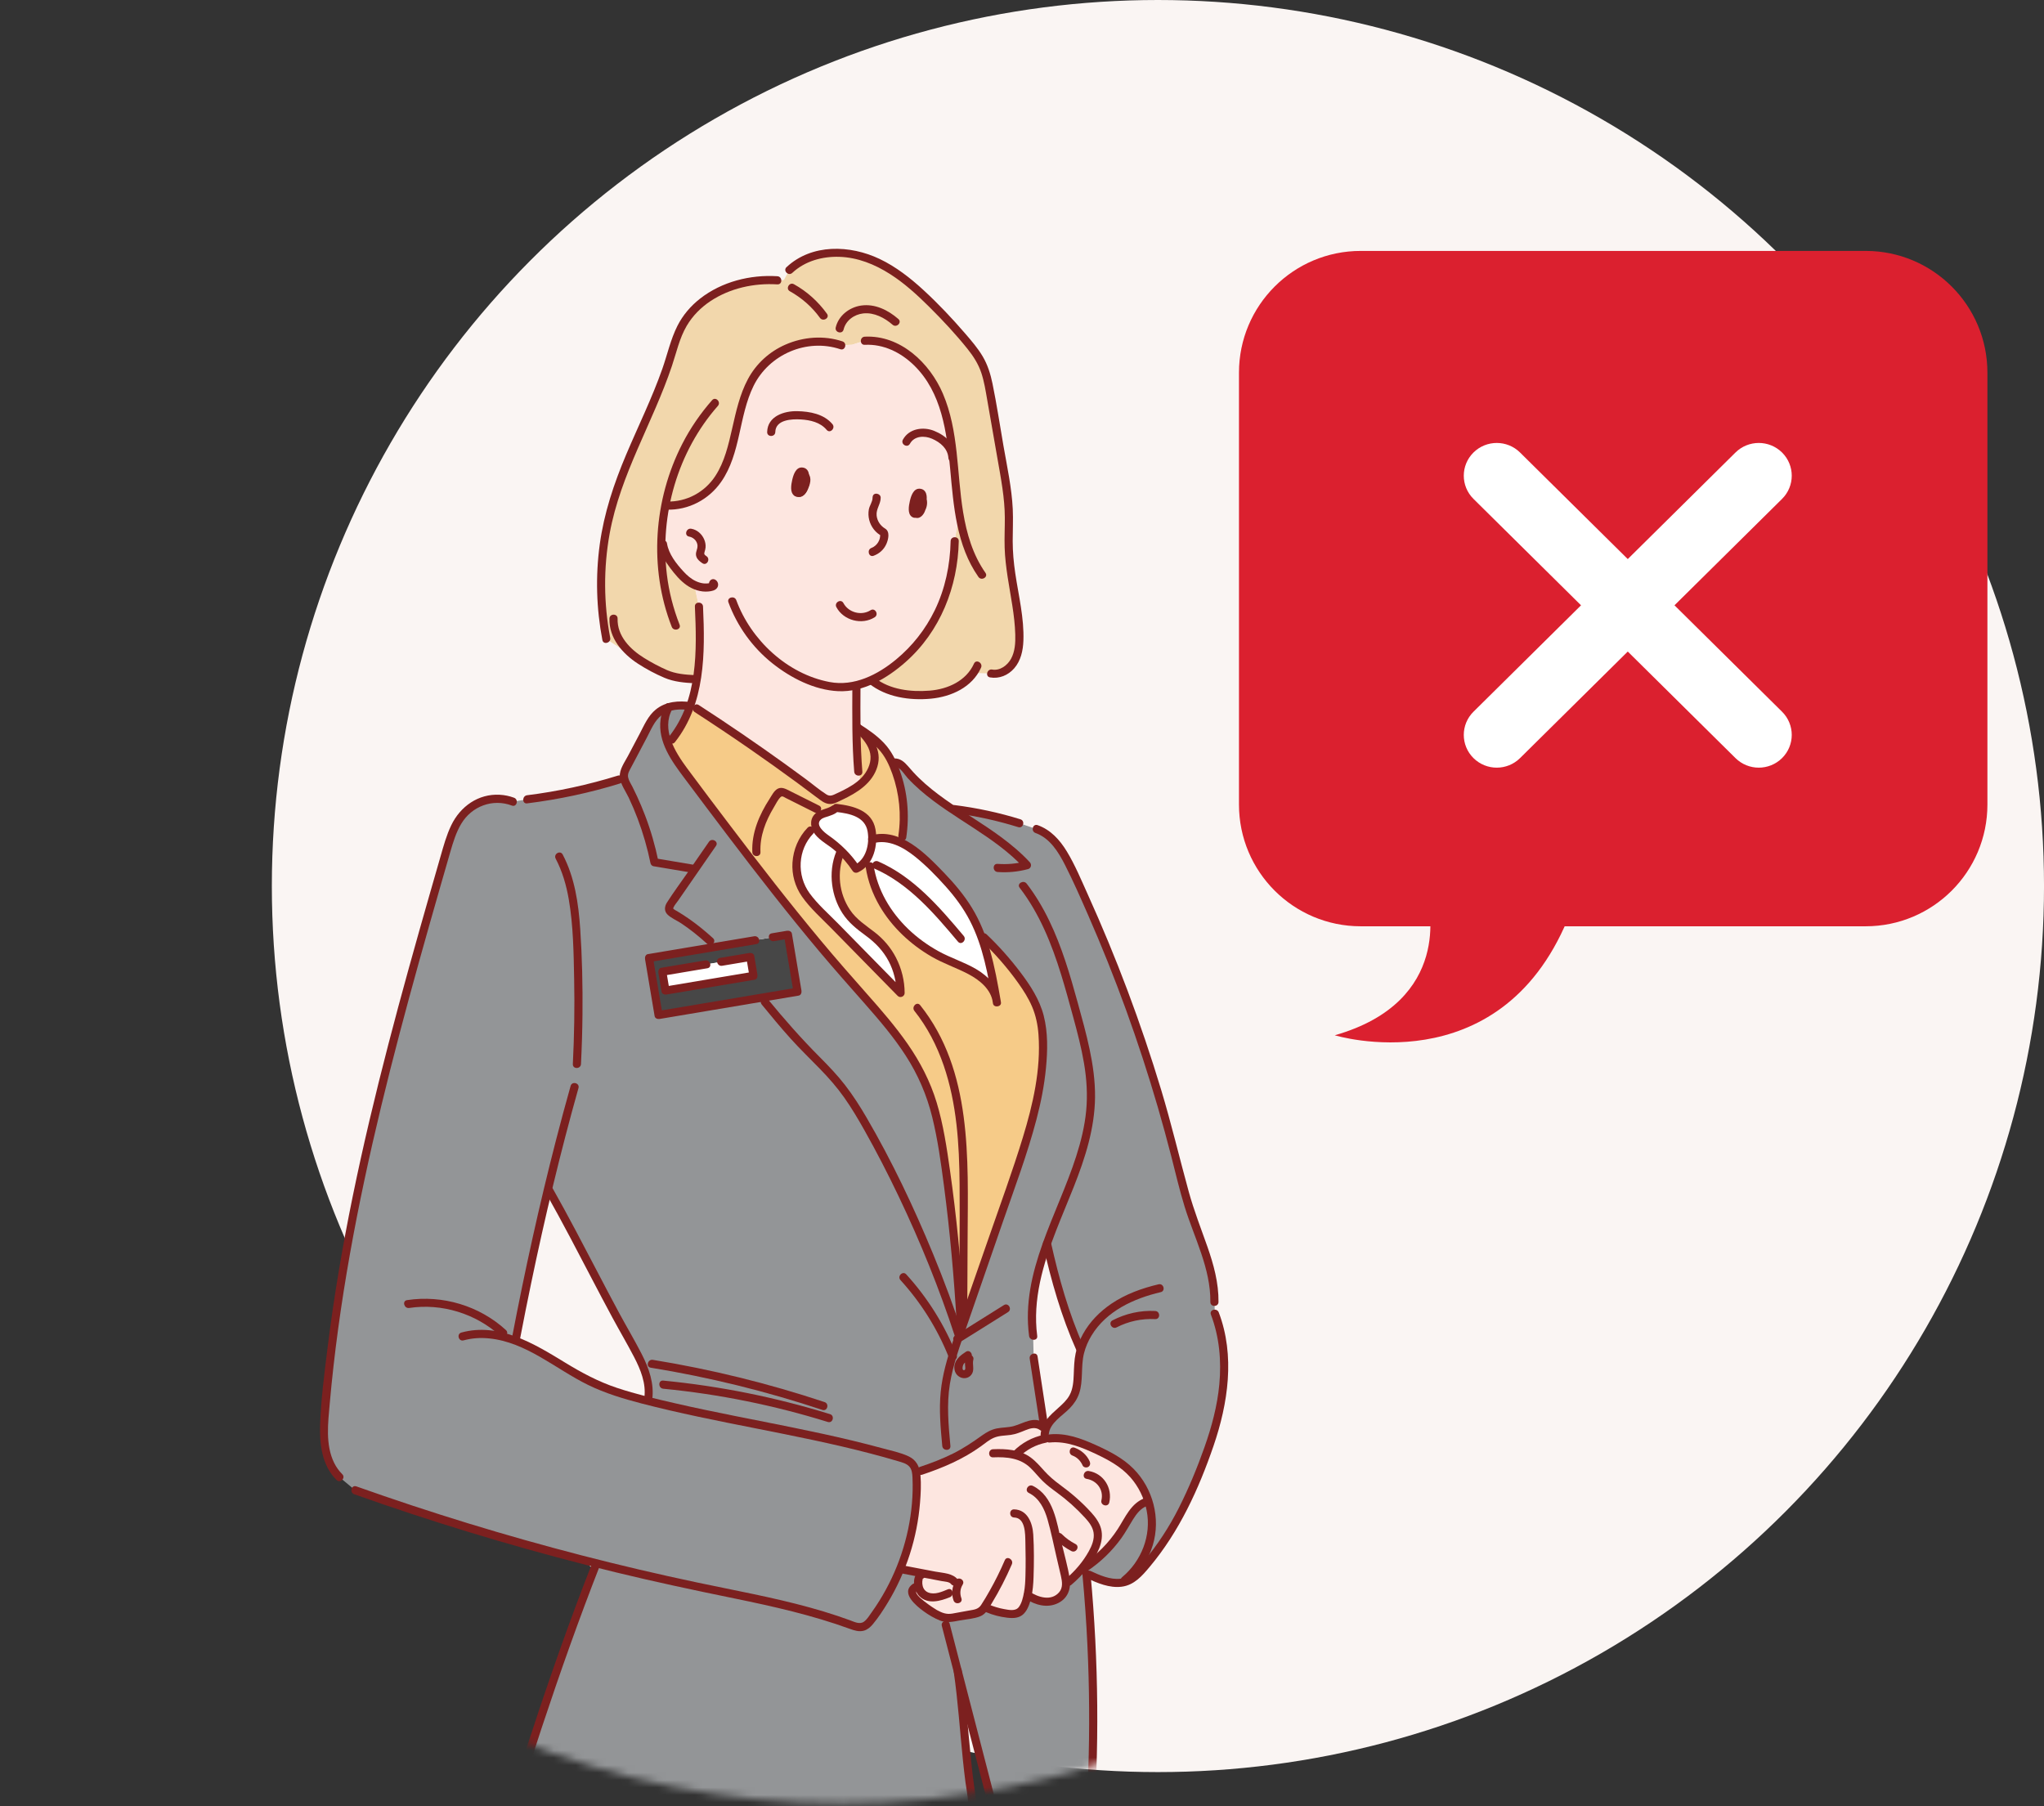
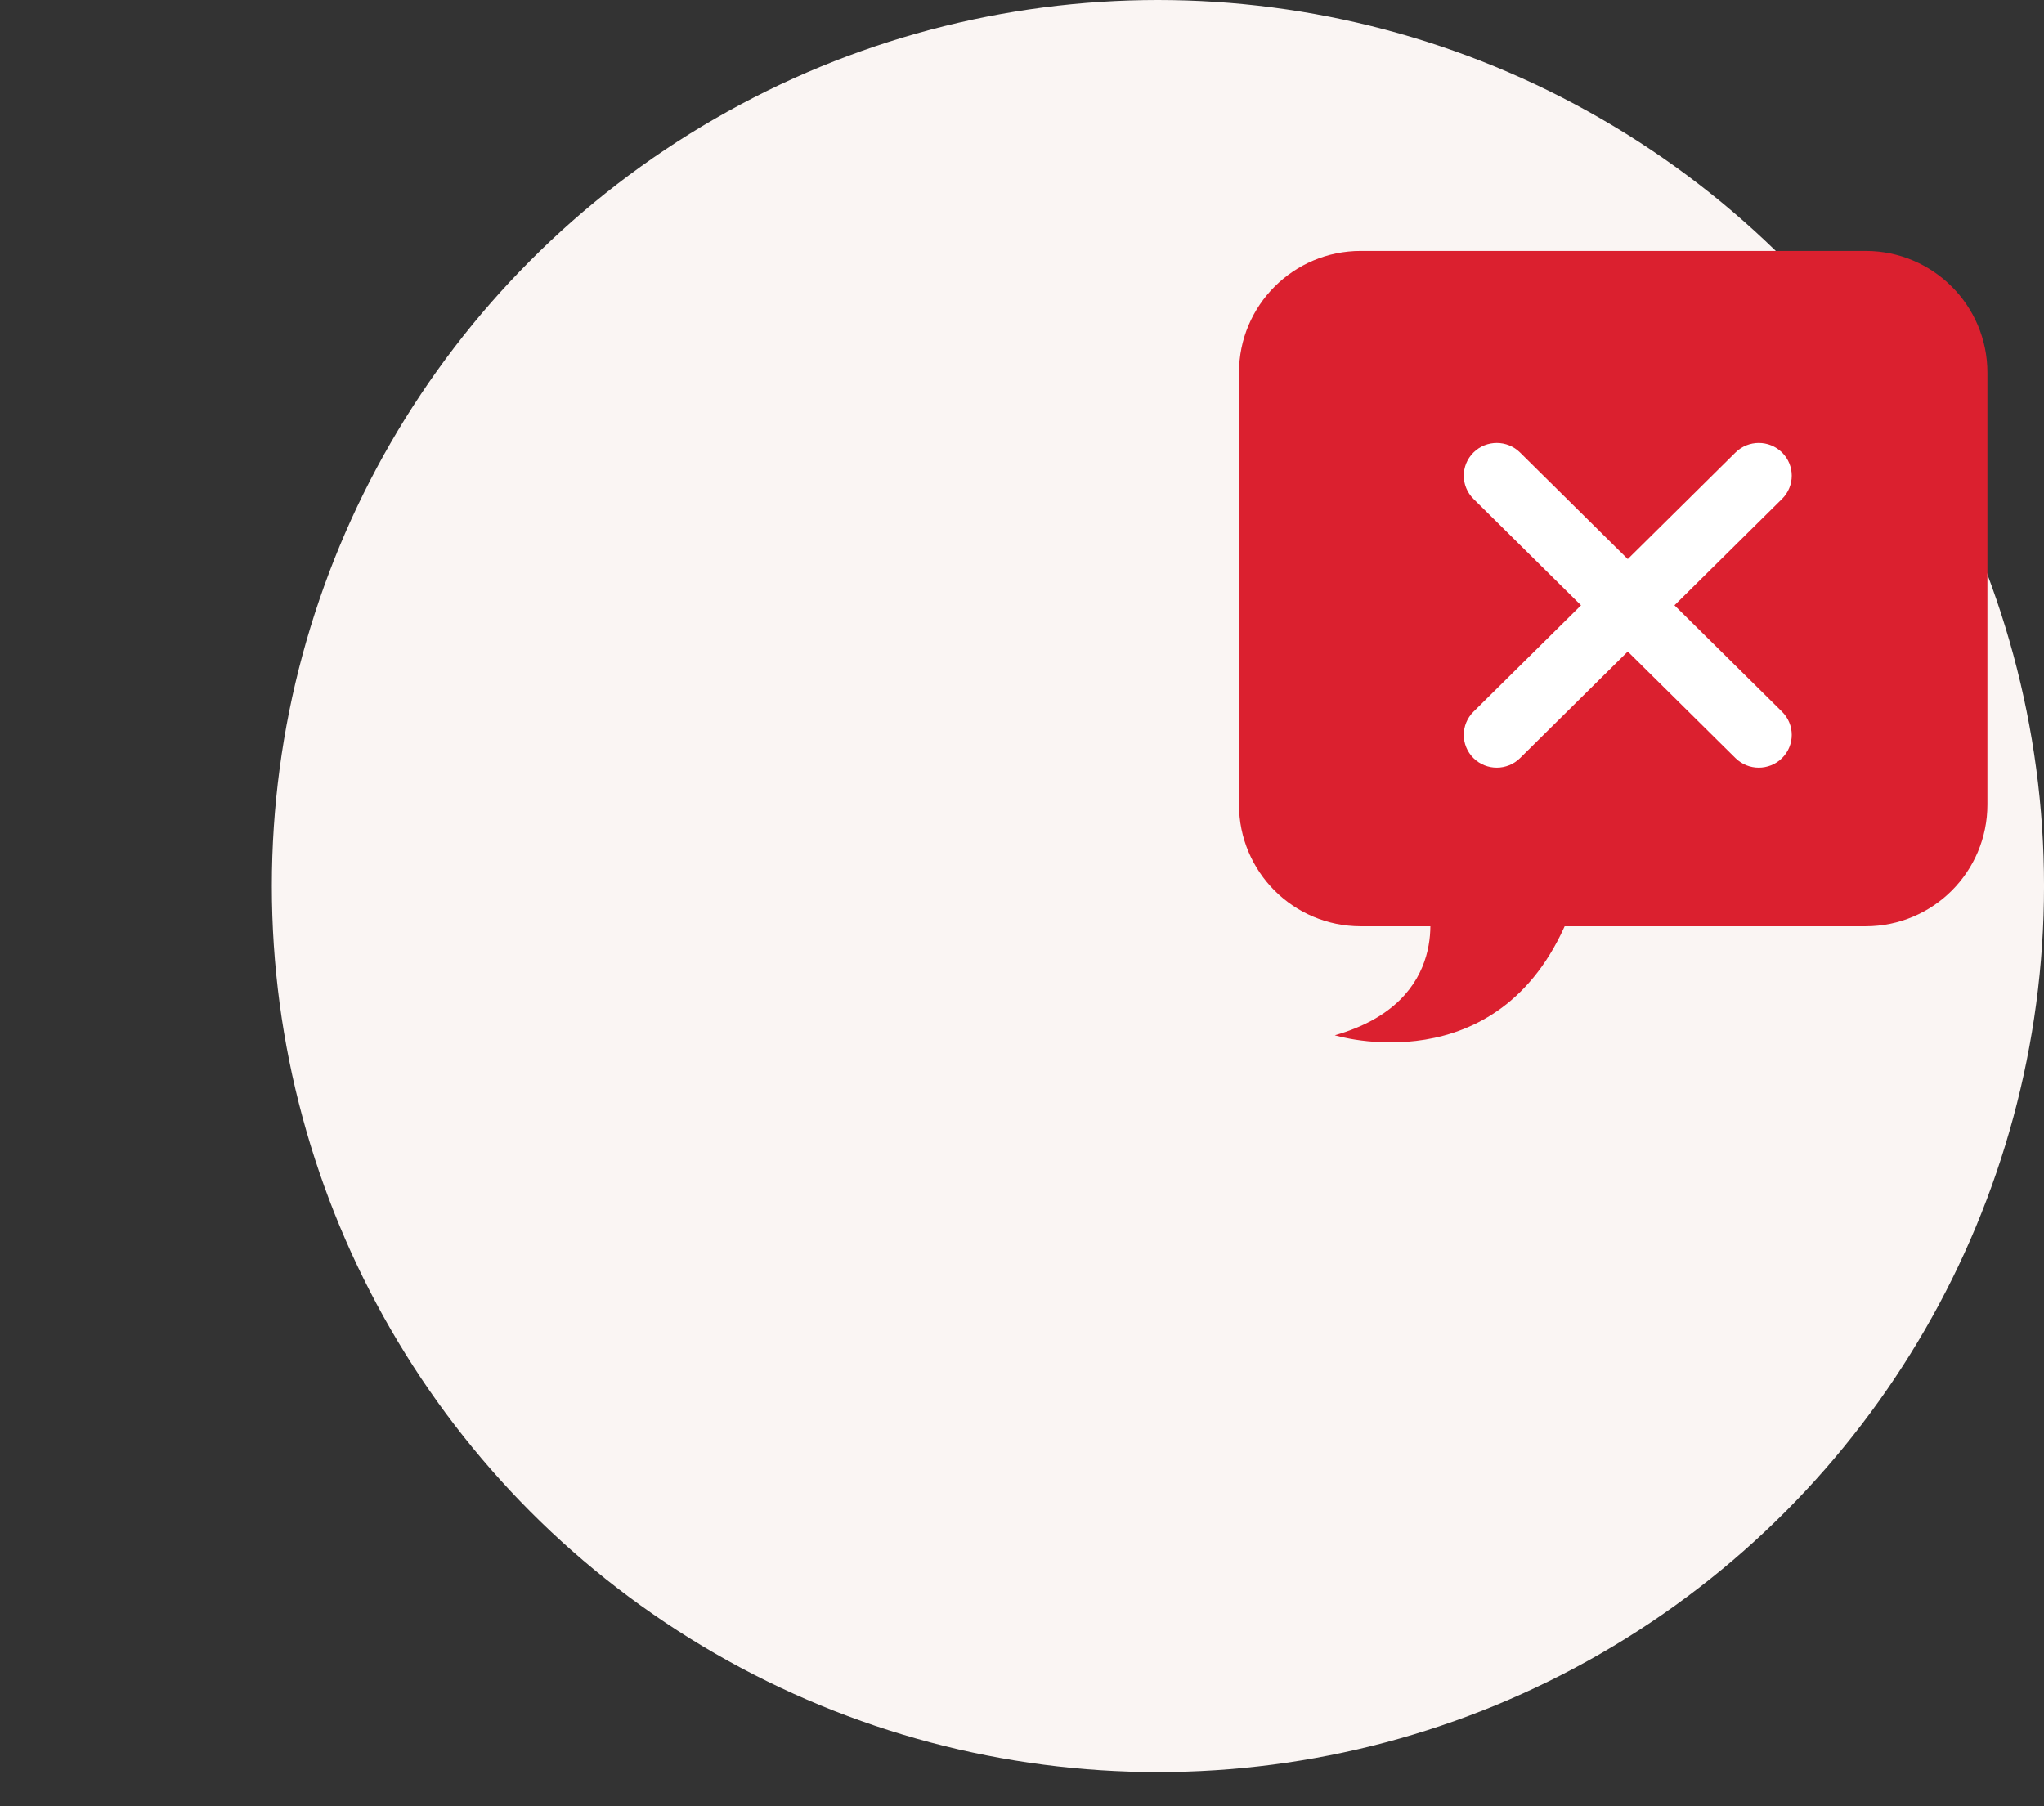
<svg xmlns="http://www.w3.org/2000/svg" width="275" height="243" viewBox="0 0 275 243" fill="none">
  <rect x="0" y="0" width="275" height="243" fill="#333333" stroke="none" />
  <circle cx="155.788" cy="119.214" r="119.214" fill="#FAF5F3" />
  <mask id="mask0_714_36807" style="mask-type:alpha" maskUnits="userSpaceOnUse" x="0" y="19" width="227" height="224">
-     <ellipse cx="113.235" cy="131.172" rx="113.235" ry="111.477" fill="#D9D9D9" />
-   </mask>
+     </mask>
  <g mask="url(#mask0_714_36807)">
    <g clip-path="url(#clip0_714_36807)">
      <path d="M89.943 99.765L92.851 95.001C92.432 94.94 92.045 94.91 91.685 94.907C92.093 94.772 92.519 94.824 92.875 94.931C93.368 95.08 93.729 95.33 93.729 95.33C99.488 99.056 105.11 102.992 110.58 107.129C110.918 107.384 111.295 107.654 111.719 107.636C111.956 107.626 112.179 107.526 112.395 107.427C113.546 106.901 114.717 106.361 115.695 105.568L115.381 97.906C115.381 97.906 115.377 97.901 115.375 97.9L115.381 97.903C116.036 98.314 116.704 98.762 117.33 99.26L117.339 99.266L117.345 99.271C117.742 99.587 118.121 99.922 118.47 100.282L118.982 100.742C118.982 100.742 119.002 100.81 119.038 100.928C119.334 101.303 119.593 101.7 119.801 102.123C119.851 102.225 119.9 102.326 119.948 102.429C120.794 104.239 121.322 106.194 121.516 108.183C121.657 109.634 121.619 111.103 121.396 112.544L121.77 113.68C120.37 112.886 118.857 112.473 117.338 112.924C117.342 112.758 117.34 112.591 117.332 112.428C117.306 111.923 117.231 111.41 117.034 110.948C117.003 110.876 116.97 110.806 116.935 110.738C116.148 109.258 114.227 108.896 112.562 108.705L112.26 108.864C111.513 109.422 110.313 109.349 109.83 110.147C109.587 110.548 109.626 111.053 109.822 111.489L109.044 111.748C108.156 112.643 107.569 113.803 107.307 115.035C106.98 116.576 107.165 118.227 107.915 119.614C108.507 120.708 109.39 121.611 110.262 122.499C113.896 126.201 117.529 129.902 121.163 133.604C121.179 130.814 119.916 128.041 117.799 126.224C116.948 125.493 115.973 124.913 115.142 124.16C113.042 122.256 112.075 119.227 112.546 116.445C112.645 115.854 112.81 115.274 113.042 114.719C113.042 114.719 113.154 114.662 113.309 114.606C113.449 114.745 113.584 114.887 113.716 115.03C114.252 115.608 114.74 116.228 115.173 116.886C115.725 116.647 116.163 116.255 116.497 115.773L117.003 116.553C117.04 116.801 117.087 117.048 117.138 117.293C118.225 122.544 122.409 126.862 127.309 129.119C128.728 129.773 130.225 130.287 131.526 131.152C132.701 131.933 133.728 133.073 134.046 134.431C134.072 134.578 134.098 134.726 134.123 134.873C134.106 134.723 134.08 134.576 134.046 134.431C133.529 131.466 132.972 128.467 131.893 125.681L132.363 126.107C134.12 127.778 135.728 129.605 137.163 131.559C138.227 133.008 139.206 134.55 139.743 136.266C140.19 137.694 140.316 139.205 140.32 140.701C140.338 147.013 138.249 153.117 136.184 159.081C133.855 165.808 131.527 172.536 129.197 179.263L129.215 177.188C128.783 170.255 128.04 162.389 126.986 155.614C126.494 152.447 125.926 149.262 124.721 146.292C122.554 140.948 118.485 136.646 114.666 132.324C107.076 123.733 100.163 114.574 93.286 105.4C92.989 105.003 92.691 104.606 92.393 104.209C91.398 102.881 90.389 101.528 89.814 99.971L89.942 99.762L89.943 99.765Z" fill="#F6CB88" />
      <path d="M103.985 126.099L106.016 125.758L107.305 133.426L88.603 136.566L87.314 128.898L101.617 126.496L103.986 126.098L103.985 126.099ZM100.951 128.752L97.014 129.413L95.028 129.746L89.106 130.74L89.533 133.279L101.377 131.29L100.95 128.751L100.951 128.752Z" fill="#474747" />
      <path d="M89.104 130.741L95.026 129.747L97.012 129.413L100.948 128.752L101.375 131.291L89.531 133.28L89.104 130.741Z" fill="white" />
      <path d="M82.293 68.181C84.217 61.292 88.01 55.057 90.152 48.233C90.597 46.817 90.974 45.366 91.652 44.046C93.975 39.522 99.518 37.37 104.593 37.714L105.459 37.678L106.209 36.328C108.824 33.837 112.955 33.482 116.382 34.63C119.808 35.777 122.655 38.189 125.227 40.726C126.871 42.349 128.443 44.046 129.935 45.809C130.781 46.809 131.611 47.844 132.163 49.032C132.763 50.324 133.014 51.744 133.259 53.147C133.838 56.465 134.418 59.782 134.996 63.1C135.314 64.921 135.633 66.749 135.714 68.596C135.79 70.355 135.651 72.118 135.721 73.877C135.871 77.683 136.997 81.402 137.137 85.208C137.184 86.481 137.106 87.812 136.49 88.927C135.875 90.044 134.592 90.878 133.345 90.615L130.962 90.54C130.962 90.54 124.223 96.972 117.673 91.289C118.567 90.842 119.419 90.294 120.212 89.698C125.578 85.658 128.33 79.523 128.444 72.809C128.444 72.809 128.703 71.068 129.06 69.119C128.846 67.829 128.7 66.524 128.579 65.234C128.18 60.996 127.952 56.627 126.173 52.76C124.393 48.894 120.596 45.59 116.346 45.846L114.642 46.382L113.202 46.461C109.076 45.049 104.101 46.72 101.666 50.336C98.486 55.061 99.519 62.113 95.325 65.966C93.822 67.347 91.764 68.104 89.724 68.027L89.504 68.083C89.191 69.729 89.013 71.4 88.975 73.072L89.213 73.262C89.359 74.335 89.988 75.274 90.638 76.139C91.257 76.962 91.925 77.77 92.782 78.341C92.98 78.473 93.19 78.591 93.409 78.69L94.042 81.609C94.185 84.714 94.295 87.841 93.848 90.917C93.811 91.17 93.77 91.423 93.726 91.675C92.292 91.527 90.666 91.21 89.214 90.517C85.839 88.905 81.576 85.964 81.576 85.964C80.438 80.087 80.687 73.947 82.297 68.181H82.293Z" fill="#F2D7AC" />
      <path d="M134.048 134.434C134.082 134.579 134.108 134.726 134.125 134.876C134.099 134.729 134.073 134.581 134.048 134.434Z" fill="#CBEAEE" />
      <path d="M131.526 131.156C130.225 130.292 128.729 129.777 127.31 129.123C122.408 126.866 118.226 122.548 117.139 117.297C117.088 117.052 117.041 116.806 117.004 116.557L116.498 115.777C116.164 116.259 115.726 116.651 115.174 116.89C114.741 116.233 114.252 115.612 113.717 115.034C113.584 114.89 113.449 114.749 113.31 114.611C113.155 114.665 113.042 114.723 113.042 114.723C112.809 115.278 112.646 115.858 112.547 116.449C112.076 119.231 113.042 122.26 115.143 124.164C115.974 124.917 116.948 125.496 117.8 126.228C119.917 128.046 121.18 130.818 121.164 133.608C117.531 129.906 113.897 126.205 110.263 122.503C109.392 121.616 108.508 120.712 107.916 119.619C107.165 118.232 106.981 116.58 107.308 115.039C107.569 113.808 108.157 112.648 109.045 111.752L109.823 111.493C109.627 111.057 109.588 110.552 109.831 110.151C110.314 109.353 111.513 109.426 112.261 108.868L112.563 108.709C114.228 108.9 116.149 109.262 116.936 110.742C116.972 110.811 117.005 110.881 117.035 110.952C117.232 111.416 117.306 111.927 117.333 112.432C117.342 112.596 117.344 112.762 117.339 112.928C118.858 112.477 120.371 112.891 121.771 113.684C122.912 114.33 123.978 115.229 124.912 116.119C127.087 118.195 129.18 120.41 130.651 123.03C131.132 123.886 131.541 124.775 131.894 125.685C132.973 128.472 133.53 131.471 134.047 134.435C133.729 133.078 132.702 131.937 131.526 131.156Z" fill="white" />
      <path d="M43.72 189.955C45.848 164.318 52.874 139.371 60.005 114.653C60.583 112.648 61.221 110.545 62.728 109.102C64.357 107.543 66.913 107.037 69.014 107.858L70.917 107.545C75.106 107.029 79.248 106.138 83.277 104.884H84.021C83.96 104.697 83.924 104.505 83.931 104.308C83.946 103.914 84.135 103.548 84.319 103.2C85.333 101.28 86.346 99.359 87.359 97.439C87.96 96.302 89.061 94.888 91.687 94.91C92.047 94.913 92.434 94.942 92.854 95.004L89.945 99.768L89.818 99.977C90.393 101.534 91.402 102.887 92.397 104.215C92.695 104.612 92.992 105.009 93.29 105.406C100.166 114.579 107.08 123.739 114.67 132.33C118.488 136.652 122.557 140.954 124.725 146.298C125.929 149.268 126.497 152.453 126.99 155.62C128.043 162.395 128.788 170.261 129.219 177.194L129.201 179.269C131.53 172.542 133.859 165.814 136.188 159.087C138.252 153.123 140.342 147.019 140.324 140.707C140.32 139.211 140.194 137.699 139.747 136.271C139.21 134.556 138.231 133.014 137.166 131.565C135.732 129.611 134.123 127.784 132.367 126.113L131.897 125.687C131.544 124.776 131.135 123.888 130.654 123.031C129.182 120.41 127.089 118.195 124.915 116.121C123.981 115.23 122.915 114.332 121.774 113.686L121.4 112.55C121.623 111.109 121.661 109.64 121.519 108.189C121.326 106.201 120.798 104.245 119.952 102.435L120.347 102.595C120.965 102.536 121.451 103.085 121.849 103.561C123.6 105.657 125.771 107.299 128.044 108.832L128.425 108.87C131.38 109.24 134.302 109.875 137.145 110.764L139.462 111.552C141.816 112.349 143.146 114.779 144.211 117.024C150.156 129.544 154.874 142.646 158.277 156.08C158.872 158.427 159.427 160.787 160.189 163.086C161.508 167.068 163.466 170.986 163.391 175.179L163.445 176.726C164.848 180.36 164.977 184.395 164.342 188.238C163.706 192.081 162.34 195.763 160.818 199.349C160.177 200.86 159.506 202.36 158.74 203.812C157.344 206.459 155.63 208.938 153.648 211.18C153.168 211.723 152.658 212.263 152.013 212.595C150.293 213.484 148.223 212.669 146.467 211.854L146.175 211.638L146.171 211.78C147.019 220.847 147.274 229.971 146.933 239.073C146.894 240.107 146.798 241.253 146.044 241.962C145.661 242.321 145.164 242.512 144.653 242.655C144.5 242.698 144.346 242.736 144.193 242.773C140.835 243.596 137.448 244.307 134.041 244.904C132.346 238.352 130.65 231.802 128.955 225.25C128.92 225.115 128.885 224.98 128.85 224.843C129.636 230.269 129.819 235.586 130.606 241.012C130.815 242.452 131.002 244.015 130.282 245.279C129.281 247.038 126.986 247.491 124.972 247.701C108.386 249.432 91.674 247.105 74.999 246.811C73.881 246.791 72.711 246.767 71.734 246.224C71.206 245.931 70.781 245.502 70.455 244.999C69.955 244.228 69.691 243.278 69.657 242.351C69.601 240.821 70.07 239.324 70.541 237.867C73.595 228.409 76.566 219.716 80.195 210.462L80.248 210.344C69.283 207.583 58.451 204.303 47.798 200.516L45.661 198.736C43.431 196.576 43.461 193.049 43.718 189.955H43.72ZM106.016 125.76L103.985 126.101L101.616 126.499L87.312 128.901L88.602 136.569L107.304 133.429L106.015 125.761L106.016 125.76ZM123.363 215.326C123.942 215.888 124.584 216.385 125.272 216.807C125.652 217.041 126.047 217.253 126.452 217.439C126.713 217.56 126.985 217.67 127.271 217.707C127.606 217.75 127.945 217.689 128.277 217.628C129.199 217.46 130.122 217.292 131.044 217.124C131.38 217.062 131.731 216.996 132.004 216.788C132.204 216.635 132.346 216.42 132.481 216.209C132.498 216.184 132.514 216.157 132.531 216.13L132.856 216.397C133.814 216.809 134.841 217.063 135.881 217.144C136.263 217.174 136.664 217.176 137.004 217.003C137.406 216.798 137.654 216.381 137.833 215.967C138.021 215.534 138.156 215.084 138.254 214.625C138.26 214.628 138.263 214.63 138.263 214.63C139.094 215.198 140.089 215.59 141.09 215.499C142.093 215.409 143.079 214.755 143.354 213.788C143.424 213.542 143.447 213.29 143.44 213.036L146.005 210.914C146.071 210.87 146.134 210.825 146.199 210.781C148.228 209.389 149.95 207.555 151.206 205.44C151.99 204.121 152.74 202.565 154.198 202.084C154.198 202.084 154.098 199.849 151.808 197.794C150.899 196.979 149.985 196.26 149.076 195.66C147.694 194.748 146.33 194.115 145.033 193.848C142.966 193.421 141.871 192.908 140.585 193.287C140.567 193.292 140.55 193.297 140.532 193.302C140.541 193.224 140.551 193.153 140.562 193.086C140.667 192.429 140.851 192.221 140.851 192.221L140.737 192.171C141.361 190.602 143.411 189.653 144.324 188.086C145.22 186.544 144.905 184.618 145.141 182.851C145.198 182.423 145.29 182.002 145.412 181.59L145.306 181.429C143.234 176.812 141.962 172.253 140.864 167.314C140.864 167.314 140.862 167.311 140.86 167.306C139.422 171.345 138.425 175.544 139.001 179.748L139.068 182.655C139.51 185.553 139.951 188.453 140.393 191.351L140.576 192.101L140.192 191.933C139.696 191.519 138.964 191.529 138.344 191.713C137.724 191.898 137.155 192.228 136.532 192.399C135.627 192.648 134.646 192.547 133.756 192.849C133.018 193.1 132.399 193.607 131.77 194.068C129.416 195.792 126.702 196.968 123.931 197.886L123.222 197.949C123.222 197.949 123.779 199.92 123.363 202.841C123.302 203.268 123.221 203.715 123.113 204.179C122.272 207.821 121.182 211.222 121.182 211.222H121.716C122.397 211.353 123.078 211.482 123.759 211.612L123.552 212.617L123.072 213.599C122.774 213.765 122.681 214.173 122.778 214.5C122.781 214.51 122.785 214.519 122.788 214.528C122.89 214.841 123.123 215.096 123.361 215.327L123.363 215.326ZM71.433 181.297C74.274 182.73 76.846 184.665 79.724 186.02C81.984 187.083 84.399 187.775 86.818 188.396C86.918 188.422 87.019 188.447 87.12 188.473L87.222 188.2C87.608 185.633 86.288 183.15 85.012 180.889C81.041 173.851 78.724 166.722 73.92 160.223C73.883 160.173 73.822 160.083 73.739 159.962C72.144 166.615 70.713 173.336 69.449 179.934C69.449 179.934 69.417 180.102 69.361 180.39C70.071 180.654 70.766 180.962 71.433 181.298V181.297Z" fill="#939597" />
      <path d="M89.502 68.083L89.722 68.028C91.762 68.104 93.822 67.347 95.324 65.966C99.517 62.113 98.484 55.061 101.664 50.337C104.099 46.72 109.074 45.048 113.2 46.461L114.64 46.382L116.344 45.846C120.595 45.59 124.391 48.894 126.171 52.761C127.951 56.627 128.179 60.996 128.577 65.234C128.698 66.524 128.845 67.829 129.059 69.119C128.702 71.068 128.442 72.809 128.442 72.809C128.328 79.523 125.577 85.657 120.21 89.698C119.417 90.296 118.565 90.842 117.671 91.289C116.878 91.686 116.051 92.004 115.202 92.207V93.517L115.382 97.904L115.376 97.9C115.378 97.902 115.38 97.904 115.382 97.906L115.697 105.569C114.717 106.362 113.547 106.901 112.396 107.427C112.18 107.526 111.957 107.626 111.72 107.636C111.296 107.654 110.92 107.385 110.582 107.129C105.111 102.992 99.49 99.056 93.731 95.331C93.731 95.331 93.37 95.08 92.877 94.932C93.248 93.874 93.525 92.778 93.722 91.674C93.767 91.422 93.808 91.169 93.844 90.917C94.291 87.841 94.181 84.713 94.038 81.608L93.405 78.689C93.187 78.589 92.976 78.472 92.778 78.34C91.921 77.769 91.253 76.961 90.634 76.138C89.983 75.273 89.354 74.334 89.21 73.261L88.971 73.071C89.01 71.398 89.187 69.727 89.5 68.082L89.502 68.083Z" fill="#FDE6E0" />
      <path d="M123.363 202.841C123.779 199.919 123.222 197.949 123.222 197.949L123.931 197.885C126.702 196.968 129.416 195.792 131.77 194.067C132.399 193.607 133.018 193.099 133.756 192.849C134.646 192.547 135.627 192.648 136.532 192.399C137.156 192.228 137.725 191.897 138.344 191.713C138.963 191.529 139.696 191.519 140.192 191.933L140.576 192.1L140.738 192.171L140.852 192.221C140.852 192.221 140.668 192.429 140.563 193.085C140.552 193.153 140.542 193.224 140.533 193.301C140.551 193.295 140.568 193.291 140.586 193.286C141.872 192.909 142.967 193.422 145.034 193.848C146.33 194.115 147.695 194.749 149.077 195.66C149.986 196.259 150.901 196.978 151.809 197.794C154.099 199.849 154.199 202.084 154.199 202.084C152.741 202.566 151.991 204.12 151.207 205.44C149.951 207.554 148.228 209.389 146.2 210.78C146.135 210.825 146.072 210.87 146.006 210.914L143.441 213.036C143.448 213.29 143.425 213.542 143.355 213.787C143.08 214.754 142.094 215.409 141.091 215.499C140.089 215.588 139.095 215.197 138.264 214.63C138.264 214.63 138.261 214.628 138.255 214.625C138.157 215.084 138.023 215.534 137.834 215.966C137.655 216.38 137.407 216.797 137.005 217.002C136.665 217.176 136.264 217.173 135.882 217.144C134.842 217.063 133.816 216.809 132.857 216.396L132.532 216.13C132.515 216.156 132.499 216.182 132.482 216.209C132.347 216.421 132.205 216.636 132.005 216.787C131.732 216.994 131.382 217.062 131.045 217.124C130.123 217.292 129.2 217.46 128.278 217.628C127.946 217.689 127.607 217.75 127.272 217.707C126.986 217.67 126.715 217.559 126.453 217.439C126.047 217.253 125.653 217.041 125.273 216.807C124.585 216.384 123.943 215.888 123.364 215.326C123.126 215.095 122.893 214.841 122.791 214.527C122.788 214.517 122.784 214.508 122.781 214.499C122.684 214.171 122.777 213.764 123.075 213.598L123.555 212.616L123.762 211.611C123.081 211.481 122.4 211.351 121.719 211.221H121.185C121.185 211.221 122.275 207.82 123.116 204.178C123.224 203.713 123.304 203.267 123.366 202.84L123.363 202.841Z" fill="#FDE6E0" />
      <path d="M112.563 108.159C114.772 108.417 117.331 109.035 117.787 111.586C118.161 113.678 117.552 116.395 115.452 117.361C115.17 117.49 114.88 117.43 114.703 117.165C114.045 116.178 113.271 115.279 112.388 114.486C111.529 113.715 110.383 113.172 109.664 112.261C109.069 111.508 108.875 110.379 109.555 109.61C110.195 108.887 111.228 108.917 111.986 108.392C112.567 107.99 113.115 108.939 112.538 109.338C112.213 109.563 111.843 109.701 111.469 109.823C111.134 109.934 110.728 110.014 110.454 110.253C109.611 110.985 110.919 112.009 111.462 112.39C113.117 113.545 114.527 114.93 115.648 116.613C115.398 116.547 115.148 116.481 114.898 116.417C116.546 115.659 117.009 113.528 116.731 111.877C116.391 109.859 114.288 109.456 112.562 109.253C111.87 109.172 111.862 108.077 112.562 108.159H112.563Z" fill="#7C201F" />
      <path d="M117.179 112.403C121.119 111.298 124.565 114.889 127.026 117.444C128.418 118.889 129.724 120.44 130.772 122.156C131.838 123.901 132.602 125.819 133.172 127.779C133.835 130.058 134.244 132.399 134.65 134.733C134.292 134.782 133.934 134.83 133.575 134.879C133.337 133.091 131.773 131.845 130.28 131.059C128.659 130.207 126.915 129.633 125.327 128.709C122.49 127.061 119.988 124.728 118.332 121.879C117.405 120.282 116.758 118.527 116.476 116.701C116.369 116.012 117.425 115.715 117.532 116.411C118.045 119.736 119.789 122.689 122.199 125.003C123.417 126.172 124.791 127.167 126.268 127.983C127.893 128.881 129.683 129.432 131.288 130.363C132.993 131.354 134.403 132.864 134.671 134.877C134.752 135.483 133.702 135.629 133.596 135.022C132.936 131.22 132.269 127.309 130.474 123.85C129.6 122.166 128.465 120.643 127.201 119.234C125.941 117.83 124.593 116.445 123.12 115.264C121.546 114.002 119.543 112.876 117.471 113.457C116.792 113.647 116.502 112.592 117.181 112.402L117.179 112.403Z" fill="#7C201F" />
      <path d="M118.154 115.901C122.92 117.987 126.385 122.032 129.66 125.926C130.111 126.462 129.341 127.24 128.886 126.7C125.665 122.872 122.286 118.898 117.601 116.846C116.956 116.565 117.513 115.621 118.153 115.901H118.154Z" fill="#7C201F" />
      <path d="M113.571 114.867C112.561 117.342 112.877 120.21 114.363 122.429C115.225 123.716 116.505 124.513 117.705 125.448C118.885 126.366 119.862 127.516 120.547 128.849C121.305 130.321 121.707 131.949 121.711 133.605C121.712 134.076 121.11 134.331 120.776 133.992C117.787 130.946 114.797 127.901 111.807 124.856C110.472 123.494 108.982 122.183 107.888 120.611C106.968 119.287 106.519 117.687 106.618 116.076C106.727 114.315 107.427 112.634 108.657 111.363C109.148 110.855 109.921 111.63 109.431 112.137C107.32 114.318 107.164 117.77 108.932 120.196C110.008 121.671 111.444 122.923 112.719 124.223C114.099 125.629 115.479 127.034 116.858 128.44C118.422 130.033 119.986 131.626 121.55 133.219C121.238 133.348 120.927 133.477 120.615 133.606C120.611 132.118 120.257 130.651 119.564 129.331C118.82 127.915 117.754 126.821 116.472 125.883C115.273 125.006 114.152 124.126 113.336 122.862C112.6 121.719 112.14 120.407 111.963 119.061C111.763 117.547 111.935 115.994 112.513 114.576C112.776 113.932 113.835 114.214 113.569 114.866L113.571 114.867Z" fill="#7C201F" />
      <path d="M132.75 125.723C134.407 127.306 135.929 129.02 137.31 130.849C138.638 132.608 139.871 134.503 140.423 136.663C141.005 138.935 140.947 141.371 140.726 143.689C140.502 146.033 140.042 148.348 139.444 150.624C138.211 155.317 136.487 159.881 134.901 164.462C133.272 169.165 131.645 173.868 130.016 178.571C129.15 181.072 128.229 183.58 127.799 186.2C127.346 188.963 127.611 191.779 127.868 194.548C127.933 195.25 126.838 195.245 126.773 194.548C126.548 192.13 126.322 189.691 126.564 187.265C126.794 184.953 127.446 182.723 128.186 180.53C129.745 175.906 131.375 171.305 132.971 166.694C134.541 162.157 136.209 157.638 137.612 153.045C138.972 148.594 140.058 143.892 139.719 139.206C139.624 137.903 139.362 136.61 138.841 135.408C138.357 134.289 137.698 133.252 136.994 132.262C135.515 130.182 133.818 128.259 131.973 126.497C131.463 126.01 132.238 125.237 132.748 125.723H132.75Z" fill="#7C201F" />
      <path d="M138.132 118.892C140.519 121.994 142.1 125.609 143.331 129.302C143.945 131.145 144.476 133.014 144.992 134.887C145.564 136.969 146.149 139.05 146.594 141.164C147.042 143.288 147.35 145.458 147.327 147.633C147.306 149.691 146.978 151.742 146.466 153.732C145.415 157.822 143.611 161.653 142.087 165.575C140.338 170.079 138.906 174.867 139.548 179.747C139.639 180.443 138.543 180.436 138.453 179.747C137.32 171.13 142.277 163.443 144.8 155.548C145.431 153.572 145.933 151.54 146.132 149.472C146.339 147.327 146.202 145.17 145.842 143.047C145.484 140.94 144.941 138.87 144.38 136.81C143.865 134.916 143.349 133.02 142.77 131.144C141.489 126.993 139.853 122.912 137.185 119.444C136.756 118.886 137.706 118.34 138.13 118.892H138.132Z" fill="#7C201F" />
      <path d="M139.594 182.508C140.036 185.407 140.477 188.306 140.919 191.205C141.023 191.894 139.969 192.191 139.862 191.495C139.42 188.597 138.979 185.697 138.537 182.799C138.433 182.109 139.487 181.813 139.594 182.508Z" fill="#7C201F" />
      <path d="M90.439 95.428C88.955 98.175 90.82 101.171 92.441 103.364C94.378 105.985 96.349 108.583 98.317 111.181C102.264 116.392 106.271 121.559 110.459 126.58C112.475 128.998 114.546 131.365 116.635 133.721C118.565 135.897 120.479 138.1 122.139 140.494C123.813 142.906 125.16 145.512 126.015 148.325C126.924 151.316 127.379 154.436 127.819 157.524C128.685 163.611 129.268 169.739 129.678 175.873C129.728 176.622 129.774 177.37 129.819 178.12C129.861 178.823 128.766 178.821 128.724 178.12C128.357 171.93 127.815 165.746 127.008 159.598C126.6 156.489 126.174 153.354 125.423 150.306C124.693 147.342 123.509 144.591 121.852 142.026C120.261 139.565 118.361 137.327 116.426 135.132C114.345 132.772 112.258 130.421 110.235 128.011C106.014 122.98 101.977 117.798 98.006 112.568C96.024 109.958 94.058 107.337 92.094 104.714C90.371 102.416 88.484 99.843 88.873 96.8C88.961 96.118 89.167 95.478 89.493 94.873C89.829 94.253 90.775 94.805 90.439 95.425V95.428Z" fill="#7C201F" />
      <path d="M92.706 95.53C91.445 95.358 90.045 95.432 89 96.239C88.052 96.969 87.588 98.175 87.047 99.198C86.571 100.101 86.096 101.002 85.62 101.905C85.39 102.342 85.159 102.778 84.929 103.214C84.701 103.647 84.401 104.09 84.509 104.599C84.602 105.042 84.886 105.456 85.088 105.856C85.306 106.287 85.516 106.721 85.717 107.16C86.102 107.998 86.46 108.847 86.788 109.709C87.552 111.711 88.147 113.772 88.579 115.87L88.197 115.488C89.964 115.786 91.731 116.082 93.498 116.38C94.192 116.496 93.898 117.551 93.208 117.436C91.441 117.138 89.674 116.842 87.906 116.544C87.733 116.515 87.559 116.331 87.524 116.162C87.104 114.123 86.531 112.119 85.797 110.17C85.431 109.198 85.025 108.241 84.58 107.303C84.169 106.436 83.441 105.468 83.387 104.486C83.333 103.497 84.05 102.538 84.49 101.703L86.056 98.735C86.663 97.584 87.189 96.309 88.226 95.467C89.583 94.362 91.324 94.248 92.998 94.476C93.693 94.57 93.397 95.626 92.707 95.532L92.706 95.53Z" fill="#7C201F" />
      <path d="M103.261 134.384C105.49 137.103 107.787 139.716 110.269 142.208C111.47 143.414 112.648 144.642 113.69 145.989C114.75 147.359 115.683 148.818 116.556 150.312C120.002 156.213 122.947 162.429 125.549 168.744C127.019 172.312 128.363 175.932 129.56 179.601C129.779 180.272 128.722 180.56 128.504 179.891C126.392 173.415 123.828 167.086 120.893 160.939C119.457 157.932 117.93 154.966 116.296 152.062C115.456 150.567 114.58 149.089 113.592 147.686C112.616 146.301 111.506 145.037 110.326 143.824C108.999 142.46 107.631 141.14 106.357 139.727C105.02 138.243 103.752 136.701 102.486 135.157C102.043 134.616 102.813 133.837 103.26 134.383L103.261 134.384Z" fill="#7C201F" />
      <path d="M96.328 113.811C94.629 116.267 92.931 118.723 91.233 121.177C91.043 121.452 90.78 121.739 90.639 122.041C90.535 122.262 90.54 122.228 90.713 122.368C90.815 122.451 90.949 122.506 91.062 122.572C91.651 122.92 92.225 123.292 92.785 123.686C93.888 124.462 94.931 125.32 95.928 126.228C96.45 126.704 95.674 127.476 95.154 127.002C94.05 125.996 92.889 125.056 91.645 124.229C91.068 123.846 90.332 123.547 89.829 123.071C89.33 122.598 89.391 121.966 89.739 121.421C90.615 120.046 91.599 118.729 92.527 117.386C93.479 116.01 94.43 114.634 95.383 113.258C95.781 112.683 96.731 113.229 96.329 113.81L96.328 113.811Z" fill="#7C201F" />
      <path d="M130.952 182.954C130.794 183.556 131.104 184.196 130.802 184.783C130.481 185.405 129.74 185.596 129.131 185.276C128.488 184.937 128.266 184.181 128.467 183.507C128.692 182.751 129.324 182.288 129.953 181.875C130.543 181.487 131.093 182.434 130.505 182.82C130.185 183.03 129.816 183.25 129.615 183.59C129.537 183.725 129.35 184.432 129.747 184.341C129.945 184.296 129.848 183.836 129.838 183.686C129.816 183.337 129.807 183.005 129.896 182.664C130.074 181.983 131.131 182.272 130.952 182.954Z" fill="#7C201F" />
      <path d="M127.653 182.619C126.134 178.799 123.919 175.272 121.152 172.234C120.678 171.715 121.451 170.938 121.926 171.46C124.829 174.646 127.118 178.324 128.709 182.328C128.969 182.983 127.911 183.268 127.653 182.619Z" fill="#7C201F" />
      <path d="M135.618 176.539C133.43 177.909 131.243 179.278 129.055 180.648C128.456 181.023 127.907 180.076 128.503 179.703C130.691 178.333 132.878 176.964 135.066 175.594C135.665 175.219 136.214 176.166 135.618 176.539Z" fill="#7C201F" />
      <path d="M115.77 92.386C115.757 96.205 115.713 100.022 116.021 103.831C116.078 104.534 114.983 104.53 114.926 103.831C114.618 100.021 114.663 96.204 114.675 92.386C114.678 91.682 115.773 91.681 115.77 92.386Z" fill="#7C201F" />
      <path d="M115.766 97.512C117.279 99.043 118.735 100.873 118.04 103.158C117.359 105.401 115.301 106.675 113.297 107.613C112.856 107.82 112.385 108.096 111.898 108.16C111.283 108.242 110.785 107.953 110.308 107.601C109.278 106.839 108.257 106.062 107.225 105.302C105.108 103.746 102.968 102.22 100.808 100.723C98.384 99.045 95.933 97.405 93.457 95.803C92.868 95.422 93.416 94.473 94.01 94.857C97.938 97.401 101.803 100.039 105.601 102.773C106.537 103.448 107.469 104.127 108.397 104.813C109.322 105.497 110.219 106.27 111.19 106.889C111.701 107.214 112.088 106.972 112.589 106.739C113.082 106.51 113.572 106.275 114.047 106.01C114.953 105.504 115.827 104.883 116.418 104.014C117.025 103.123 117.324 102.048 116.98 100.998C116.628 99.918 115.771 99.073 114.991 98.285C114.496 97.784 115.269 97.01 115.766 97.511V97.512Z" fill="#7C201F" />
      <path d="M109.65 109.336C108.593 108.806 107.535 108.276 106.477 107.747C106.22 107.617 105.962 107.489 105.705 107.36C105.445 107.228 105.24 107.028 105.009 107.257C104.644 107.616 104.372 108.193 104.11 108.63C103.01 110.459 102.215 112.488 102.313 114.653C102.345 115.358 101.25 115.356 101.218 114.653C101.101 112.067 102.151 109.623 103.531 107.49C103.823 107.04 104.145 106.367 104.644 106.115C105.201 105.834 105.762 106.166 106.258 106.415C107.573 107.074 108.888 107.733 110.203 108.391C110.833 108.707 110.279 109.651 109.65 109.337V109.336Z" fill="#7C201F" />
      <path d="M115.653 97.427C116.816 98.159 117.968 98.957 118.919 99.958C119.932 101.025 120.554 102.304 121.055 103.674C122.108 106.554 122.379 109.664 121.926 112.691C121.822 113.385 120.767 113.09 120.87 112.4C121.285 109.628 120.993 106.77 120.058 104.13C119.616 102.883 119.064 101.701 118.144 100.732C117.254 99.796 116.189 99.058 115.1 98.372C114.506 97.998 115.054 97.05 115.653 97.427Z" fill="#7C201F" />
      <path d="M120.344 102.043C121.107 102.026 121.668 102.511 122.14 103.058C122.623 103.621 123.114 104.17 123.647 104.686C124.735 105.743 125.928 106.682 127.165 107.559C129.634 109.31 132.26 110.831 134.695 112.632C136.075 113.653 137.391 114.758 138.558 116.019C138.834 116.316 138.726 116.824 138.316 116.933C136.979 117.291 135.601 117.427 134.219 117.324C133.52 117.273 133.515 116.177 134.219 116.23C135.508 116.326 136.775 116.213 138.025 115.879C137.944 116.183 137.863 116.488 137.783 116.793C133.79 112.482 128.225 110.167 123.831 106.341C123.234 105.821 122.66 105.274 122.121 104.694C121.68 104.22 121.068 103.122 120.344 103.138C119.639 103.154 119.639 102.059 120.344 102.043Z" fill="#7C201F" />
      <path d="M128.425 108.32C131.432 108.702 134.394 109.333 137.29 110.233C137.961 110.442 137.674 111.499 136.999 111.289C134.201 110.419 131.332 109.783 128.425 109.414C127.735 109.327 127.726 108.231 128.425 108.32Z" fill="#7C201F" />
      <path d="M139.606 111.02C141.349 111.639 142.586 113 143.526 114.547C144.633 116.367 145.461 118.376 146.337 120.313C148.26 124.565 150.046 128.88 151.689 133.249C153.348 137.661 154.861 142.128 156.224 146.639C157.598 151.185 158.684 155.799 159.945 160.376C160.633 162.872 161.576 165.267 162.434 167.707C163.281 170.115 163.965 172.604 163.937 175.177C163.929 175.88 162.834 175.882 162.842 175.177C162.891 170.655 160.669 166.544 159.369 162.319C158.686 160.1 158.162 157.836 157.586 155.588C157.019 153.381 156.417 151.183 155.781 148.995C153.212 140.17 150.074 131.508 146.382 123.09C145.395 120.84 144.406 118.576 143.291 116.386C142.404 114.642 141.255 112.765 139.315 112.076C138.656 111.842 138.94 110.785 139.605 111.02H139.606Z" fill="#7C201F" />
      <path d="M163.972 176.577C166.186 182.402 165.232 188.813 163.262 194.558C161.268 200.374 158.651 206.073 154.678 210.813C153.653 212.037 152.589 213.274 150.911 213.485C149.264 213.692 147.651 212.997 146.19 212.323C145.551 212.028 146.106 211.084 146.743 211.378C147.965 211.942 149.366 212.57 150.749 212.41C152.161 212.247 153.054 211.054 153.904 210.04C155.747 207.841 157.323 205.42 158.613 202.859C159.937 200.231 161.075 197.482 162.053 194.708C163.014 191.981 163.779 189.156 164.047 186.271C164.343 183.089 164.056 179.869 162.915 176.869C162.664 176.211 163.723 175.925 163.971 176.579L163.972 176.577Z" fill="#7C201F" />
      <path d="M156.163 173.853C152.529 174.709 148.855 176.382 146.851 179.695C146.402 180.437 146.055 181.232 145.843 182.075C145.617 182.975 145.599 183.894 145.563 184.816C145.528 185.717 145.477 186.647 145.18 187.507C144.92 188.258 144.481 188.898 143.933 189.468C142.952 190.489 141.2 191.453 141.099 193.019C141.054 193.719 139.959 193.724 140.004 193.019C140.107 191.421 141.29 190.408 142.405 189.408C142.959 188.911 143.523 188.397 143.887 187.739C144.365 186.877 144.426 185.862 144.464 184.898C144.502 183.956 144.52 183.013 144.717 182.088C144.91 181.177 145.258 180.295 145.708 179.482C146.619 177.833 147.97 176.462 149.524 175.411C151.433 174.119 153.641 173.324 155.872 172.798C156.557 172.637 156.85 173.692 156.163 173.854V173.853Z" fill="#7C201F" />
      <path d="M141.392 167.168C142.458 171.947 143.777 176.673 145.779 181.153C146.064 181.791 145.121 182.348 144.833 181.705C142.792 177.135 141.424 172.336 140.336 167.459C140.183 166.772 141.238 166.48 141.392 167.168Z" fill="#7C201F" />
      <path d="M155.421 177.481C153.613 177.392 151.838 177.762 150.227 178.594C149.602 178.917 149.048 177.973 149.675 177.649C151.452 176.73 153.422 176.287 155.421 176.387C156.123 176.422 156.127 177.516 155.421 177.481Z" fill="#7C201F" />
-       <path d="M150.98 212.192C153.57 210.041 154.928 206.58 154.274 203.247C153.948 201.583 153.186 200.002 152.054 198.736C150.829 197.367 149.217 196.468 147.575 195.69C145.589 194.749 143.472 193.854 141.227 194.084C140.527 194.156 140.533 193.062 141.227 192.99C143.393 192.768 145.466 193.533 147.407 194.412C149.237 195.241 151.075 196.175 152.504 197.618C155.136 200.28 156.176 204.293 155.101 207.883C154.509 209.858 153.341 211.649 151.754 212.966C151.215 213.413 150.437 212.643 150.98 212.192Z" fill="#7C201F" />
      <path d="M83.422 105.411C79.34 106.676 75.157 107.564 70.916 108.091C70.219 108.177 70.226 107.082 70.916 106.996C75.057 106.482 79.146 105.589 83.131 104.355C83.806 104.146 84.095 105.203 83.422 105.411Z" fill="#7C201F" />
-       <path d="M68.868 108.385C66.274 107.411 63.463 108.481 62.057 110.834C61.353 112.013 60.956 113.338 60.576 114.648C60.106 116.266 59.642 117.886 59.178 119.505C57.314 126.004 55.48 132.513 53.76 139.052C52.042 145.584 50.437 152.147 49.032 158.755C47.623 165.38 46.415 172.049 45.499 178.761C45.044 182.1 44.664 185.451 44.367 188.808C44.136 191.411 43.755 194.404 44.963 196.837C45.243 197.402 45.604 197.904 46.051 198.349C46.551 198.847 45.777 199.621 45.276 199.123C43.297 197.154 42.974 194.266 43.071 191.606C43.19 188.285 43.625 184.952 44.03 181.656C44.881 174.727 46.051 167.839 47.448 161C48.852 154.132 50.483 147.312 52.244 140.528C54.007 133.735 55.902 126.977 57.833 120.23C58.309 118.569 58.786 116.907 59.265 115.246C59.676 113.82 60.064 112.377 60.711 111.036C61.929 108.503 64.349 106.777 67.23 106.931C67.891 106.967 68.54 107.099 69.161 107.331C69.815 107.577 69.531 108.635 68.87 108.387L68.868 108.385Z" fill="#7C201F" />
      <path d="M47.944 199.986C57.907 203.526 68.025 206.626 78.263 209.272C83.413 210.603 88.593 211.818 93.796 212.917C98.843 213.983 103.926 214.902 108.904 216.27C110.173 216.62 111.435 216.998 112.683 217.415C113.249 217.604 113.811 217.8 114.37 218.006C114.935 218.213 115.652 218.592 116.217 218.202C116.65 217.903 116.962 217.368 117.263 216.948C117.623 216.445 117.968 215.93 118.295 215.405C118.906 214.426 119.459 213.412 119.953 212.368C121.931 208.187 122.971 203.449 122.767 198.818C122.744 198.3 122.7 197.705 122.326 197.306C121.949 196.902 121.36 196.756 120.849 196.603C119.598 196.231 118.341 195.884 117.08 195.555C114.557 194.896 112.013 194.312 109.463 193.766C104.294 192.661 99.093 191.712 93.923 190.609C91.373 190.065 88.83 189.486 86.306 188.83C83.85 188.191 81.407 187.455 79.12 186.336C74.746 184.197 70.826 180.576 65.799 180.077C64.642 179.961 63.493 180.035 62.371 180.341C61.691 180.527 61.4 179.472 62.081 179.286C67.129 177.907 71.859 180.78 75.993 183.31C78.234 184.681 80.499 185.897 82.999 186.73C85.568 187.587 88.221 188.207 90.859 188.813C96.135 190.025 101.46 191.005 106.763 192.088C109.413 192.629 112.058 193.195 114.688 193.828C116.018 194.149 117.343 194.485 118.662 194.844C119.844 195.166 121.124 195.42 122.239 195.941C123.304 196.437 123.747 197.37 123.843 198.501C123.945 199.717 123.88 200.969 123.781 202.183C123.59 204.531 123.132 206.858 122.411 209.102C121.675 211.396 120.67 213.612 119.418 215.669C118.818 216.655 118.172 217.645 117.431 218.533C117.114 218.913 116.722 219.259 116.236 219.398C115.594 219.582 114.949 219.379 114.346 219.159C109.289 217.317 104.054 216.14 98.79 215.06C93.449 213.966 88.118 212.835 82.82 211.544C72.236 208.967 61.769 205.906 51.465 202.373C50.191 201.936 48.921 201.492 47.653 201.042C46.994 200.808 47.278 199.75 47.944 199.986Z" fill="#7C201F" />
      <path d="M67.294 179.729C64.034 176.746 59.432 175.32 55.056 175.982C54.367 176.086 54.07 175.032 54.766 174.926C59.552 174.203 64.494 175.683 68.07 178.955C68.59 179.432 67.815 180.204 67.295 179.729H67.294Z" fill="#7C201F" />
      <path d="M75.705 114.974C77.329 118.064 77.829 121.542 78.063 124.984C78.324 128.813 78.403 132.659 78.367 136.497C78.346 138.72 78.277 140.943 78.165 143.164C78.131 143.866 77.035 143.87 77.07 143.164C77.261 139.376 77.321 135.582 77.248 131.79C77.178 128.212 77.135 124.55 76.525 121.014C76.197 119.11 75.661 117.242 74.759 115.526C74.432 114.903 75.376 114.349 75.705 114.974Z" fill="#7C201F" />
      <path d="M77.829 146.393C75.39 155.055 73.301 163.813 71.467 172.623C70.95 175.104 70.453 177.59 69.977 180.079C69.844 180.77 68.788 180.477 68.921 179.789C70.615 170.952 72.546 162.158 74.793 153.444C75.427 150.989 76.086 148.542 76.772 146.103C76.963 145.426 78.02 145.714 77.829 146.393Z" fill="#7C201F" />
      <path d="M74.389 159.946C76.464 163.627 78.416 167.373 80.373 171.117C81.343 172.974 82.317 174.83 83.311 176.674C84.306 178.518 85.383 180.323 86.337 182.187C87.322 184.114 88.042 186.157 87.745 188.346C87.65 189.04 86.595 188.745 86.689 188.055C86.95 186.132 86.177 184.252 85.308 182.58C84.385 180.803 83.362 179.076 82.412 177.313C80.501 173.772 78.669 170.191 76.786 166.637C75.696 164.578 74.588 162.53 73.444 160.5C73.097 159.885 74.043 159.333 74.389 159.948V159.946Z" fill="#7C201F" />
      <path d="M80.725 210.605C77.915 217.774 75.346 225.034 72.923 232.343C72.318 234.168 71.721 235.995 71.13 237.823C70.58 239.528 69.917 241.397 70.313 243.207C70.657 244.781 71.675 245.899 73.295 246.158C74.209 246.304 75.157 246.261 76.079 246.282C77.061 246.304 78.041 246.333 79.023 246.368C87.009 246.647 94.978 247.276 102.962 247.595C106.91 247.752 110.861 247.833 114.812 247.755C116.801 247.715 118.79 247.636 120.776 247.505C122.587 247.387 124.439 247.303 126.227 246.977C127.55 246.735 129.045 246.286 129.777 245.058C130.687 243.529 130.113 241.477 129.899 239.833C129.384 235.89 129.14 231.919 128.701 227.968C128.59 226.972 128.467 225.977 128.324 224.985C128.226 224.297 129.28 223.999 129.38 224.695C129.972 228.813 130.241 232.966 130.675 237.102C130.782 238.12 130.899 239.138 131.037 240.152C131.162 241.082 131.333 242.014 131.343 242.954C131.361 244.612 130.742 246.113 129.32 247.029C128.077 247.827 126.553 248.071 125.113 248.23C123.055 248.456 120.988 248.603 118.92 248.706C114.781 248.914 110.634 248.916 106.492 248.807C98.145 248.586 89.818 247.917 81.478 247.558C79.418 247.469 77.357 247.4 75.297 247.361C73.593 247.328 71.771 247.282 70.517 245.956C67.862 243.147 69.6 238.988 70.613 235.873C73.091 228.257 75.691 220.681 78.552 213.2C78.92 212.237 79.293 211.275 79.67 210.314C79.924 209.666 80.983 209.948 80.726 210.605H80.725Z" fill="#7C201F" />
      <path d="M146.721 211.776C147.268 217.648 147.57 223.542 147.621 229.439C147.647 232.388 147.609 235.337 147.51 238.283C147.471 239.44 147.516 240.763 146.881 241.786C146.232 242.831 145.081 243.119 143.961 243.39C140.727 244.174 137.467 244.852 134.19 245.428C133.902 245.478 133.596 245.354 133.516 245.046C131.747 238.211 129.978 231.376 128.209 224.54C127.71 222.614 127.213 220.689 126.714 218.762C126.538 218.08 127.593 217.789 127.77 218.472C129.535 225.293 131.301 232.114 133.066 238.935C133.568 240.875 134.07 242.815 134.572 244.755C134.347 244.628 134.123 244.5 133.898 244.373C136.661 243.886 139.412 243.329 142.146 242.696C142.833 242.537 143.521 242.379 144.204 242.205C144.756 242.063 145.365 241.909 145.763 241.467C146.491 240.655 146.382 239.293 146.416 238.283C146.606 232.651 146.568 227.012 146.302 221.383C146.151 218.176 145.924 214.973 145.626 211.776C145.56 211.075 146.656 211.08 146.721 211.776Z" fill="#7C201F" />
      <path d="M111.378 191.321C104.17 189.083 96.744 187.577 89.231 186.848C88.536 186.78 88.529 185.685 89.231 185.753C96.842 186.491 104.366 187.999 111.669 190.266C112.34 190.474 112.053 191.53 111.378 191.321Z" fill="#7C201F" />
      <path d="M110.648 189.701C103.112 187.193 95.384 185.292 87.545 184.017C86.851 183.905 87.145 182.849 87.835 182.961C95.674 184.236 103.403 186.138 110.938 188.645C111.603 188.867 111.318 189.924 110.648 189.701Z" fill="#7C201F" />
      <path d="M123.8 135.242C130.836 144.042 130.231 155.953 130.182 166.574C130.167 169.847 130.152 173.12 130.137 176.393C130.134 177.097 129.039 177.098 129.042 176.393C129.068 170.705 129.15 165.015 129.104 159.326C129.061 153.941 128.728 148.485 126.964 143.353C126.058 140.719 124.77 138.197 123.026 136.015C122.59 135.47 123.36 134.691 123.8 135.241V135.242Z" fill="#7C201F" />
      <path d="M133.61 194.988C135.327 194.917 137.195 195.03 138.636 196.075C139.359 196.599 139.927 197.272 140.522 197.929C141.147 198.618 141.839 199.206 142.588 199.755C144.123 200.88 145.525 202.079 146.807 203.493C147.379 204.125 147.91 204.833 148.134 205.668C148.371 206.551 148.222 207.485 147.887 208.32C147.123 210.221 145.697 211.912 144.147 213.227C143.612 213.68 142.835 212.909 143.372 212.453C144.622 211.393 145.706 210.135 146.5 208.697C146.912 207.951 147.262 207.08 147.13 206.211C147.011 205.425 146.499 204.777 145.977 204.207C144.814 202.935 143.566 201.816 142.176 200.802C141.507 200.314 140.838 199.817 140.25 199.233C139.692 198.679 139.208 198.056 138.645 197.508C137.265 196.166 135.446 196.005 133.609 196.081C132.904 196.11 132.906 195.015 133.609 194.987L133.61 194.988Z" fill="#7C201F" />
      <path d="M138.967 199.922C141.763 201.309 142.187 204.861 142.818 207.57C143.188 209.154 143.659 210.749 143.912 212.356C144.128 213.725 143.687 215.012 142.399 215.67C140.938 216.418 139.285 215.967 137.984 215.103C137.399 214.715 137.947 213.767 138.536 214.158C139.677 214.915 141.413 215.457 142.477 214.255C143.037 213.623 142.906 212.803 142.737 212.045C142.546 211.19 142.34 210.338 142.141 209.485C141.75 207.812 141.417 206.112 140.942 204.46C140.524 203.006 139.829 201.569 138.414 200.867C137.783 200.554 138.336 199.609 138.966 199.922H138.967Z" fill="#7C201F" />
      <path d="M136.441 203.078C138.252 203.13 138.92 204.926 139.015 206.464C139.132 208.365 139.116 210.295 139.054 212.198C139.024 213.111 138.955 214.035 138.745 214.927C138.568 215.681 138.298 216.556 137.743 217.122C137.139 217.738 136.314 217.748 135.513 217.656C134.544 217.544 133.609 217.301 132.709 216.924C132.069 216.656 132.35 215.596 133 215.868C133.68 216.154 134.384 216.373 135.112 216.5C135.742 216.611 136.626 216.813 137.071 216.226C137.474 215.694 137.64 214.928 137.764 214.287C137.907 213.54 137.944 212.777 137.964 212.019C138.005 210.497 137.995 208.973 137.955 207.45C137.927 206.39 137.974 204.216 136.441 204.174C135.738 204.154 135.735 203.059 136.441 203.079V203.078Z" fill="#7C201F" />
      <path d="M136.134 210.471C135.356 212.275 134.459 214.025 133.439 215.704C133.033 216.371 132.662 217.151 131.898 217.461C131.06 217.802 130.047 217.859 129.16 218.02C128.23 218.189 127.373 218.405 126.464 218.036C125.683 217.719 124.941 217.284 124.261 216.787C123.267 216.061 121.115 214.32 122.797 213.125C123.372 212.716 123.92 213.665 123.349 214.07C122.734 214.508 125.704 216.436 126.04 216.62C126.748 217.006 127.321 217.24 128.131 217.1C128.87 216.971 129.607 216.83 130.344 216.696C131.026 216.571 131.603 216.551 132.007 215.932C132.409 215.316 132.783 214.679 133.145 214.039C133.902 212.704 134.58 211.327 135.188 209.918C135.466 209.273 136.409 209.829 136.134 210.47V210.471Z" fill="#7C201F" />
      <path d="M129.522 213.196C129.168 213.777 129.118 214.406 129.347 215.045C129.586 215.709 128.528 215.995 128.291 215.335C127.969 214.439 128.083 213.454 128.577 212.643C128.943 212.042 129.89 212.591 129.522 213.195V213.196Z" fill="#7C201F" />
      <path d="M127.81 214.895C126.511 215.427 124.828 215.904 123.688 214.763C122.858 213.932 122.553 211.89 123.853 211.359C124.505 211.092 124.789 212.151 124.144 212.415C124.161 212.408 124.096 212.679 124.089 212.768C124.073 212.972 124.089 213.184 124.139 213.382C124.243 213.802 124.501 214.114 124.908 214.271C125.769 214.6 126.725 214.164 127.517 213.84C128.168 213.573 128.453 214.631 127.808 214.896L127.81 214.895Z" fill="#7C201F" />
      <path d="M127.945 213.113C127.719 212.811 127.034 212.792 126.696 212.728C126.116 212.617 125.536 212.506 124.955 212.395C123.827 212.18 122.698 211.965 121.569 211.749C120.877 211.616 121.171 210.562 121.86 210.693C123.182 210.946 124.504 211.198 125.826 211.45C126.854 211.646 128.211 211.652 128.89 212.56C129.312 213.124 128.363 213.67 127.945 213.112V213.113Z" fill="#7C201F" />
      <path d="M139.916 192.406C139.324 191.964 138.625 192.165 137.993 192.418C137.325 192.685 136.706 192.958 135.988 193.06C135.235 193.165 134.434 193.139 133.723 193.444C133.082 193.718 132.536 194.186 131.976 194.592C129.593 196.32 126.857 197.488 124.077 198.414C123.407 198.637 123.119 197.58 123.786 197.358C125.294 196.856 126.779 196.287 128.204 195.578C129.59 194.889 130.848 194.05 132.103 193.147C132.717 192.705 133.371 192.338 134.12 192.19C134.87 192.042 135.648 192.075 136.388 191.873C137.717 191.509 139.137 190.471 140.469 191.463C141.028 191.879 140.482 192.829 139.917 192.408L139.916 192.406Z" fill="#7C201F" />
      <path d="M140.759 194.099C139.359 194.379 138.11 195.039 137.103 196.053C136.607 196.553 135.832 195.78 136.329 195.278C137.459 194.14 138.893 193.358 140.467 193.044C141.155 192.906 141.45 193.961 140.758 194.099H140.759Z" fill="#7C201F" />
      <path d="M148.183 201.866C148.516 200.458 147.591 199.205 146.196 198.975C145.502 198.859 145.797 197.804 146.487 197.919C148.488 198.25 149.697 200.215 149.239 202.157C149.077 202.842 148.022 202.552 148.183 201.866Z" fill="#7C201F" />
      <path d="M145.658 197.172C145.388 196.563 144.923 196.071 144.289 195.839C143.632 195.6 143.916 194.542 144.579 194.784C145.471 195.109 146.215 195.744 146.604 196.62C146.725 196.889 146.683 197.208 146.408 197.369C146.175 197.505 145.78 197.443 145.658 197.173V197.172Z" fill="#7C201F" />
      <path d="M154.341 202.611C153.477 202.92 152.908 203.678 152.438 204.427C151.909 205.272 151.444 206.15 150.86 206.961C149.605 208.702 148.057 210.189 146.279 211.386C145.692 211.78 145.144 210.833 145.726 210.441C147.573 209.199 149.169 207.594 150.382 205.726C151.399 204.158 152.152 202.236 154.05 201.556C154.715 201.318 155 202.375 154.341 202.612V202.611Z" fill="#7C201F" />
      <path d="M144.145 208.69C143.383 208.297 142.692 207.787 142.083 207.184C141.583 206.687 142.357 205.913 142.858 206.41C143.403 206.952 144.015 207.392 144.697 207.744C145.324 208.068 144.77 209.013 144.145 208.69Z" fill="#7C201F" />
      <path d="M128.992 72.809C128.869 78.949 126.502 84.952 121.848 89.065C119.371 91.253 116.189 93.155 112.77 92.995C109.566 92.845 106.4 91.219 103.929 89.256C101.244 87.12 99.184 84.256 98.002 81.038C97.76 80.375 98.817 80.089 99.059 80.747C101.026 86.106 105.917 90.686 111.608 91.762C114.913 92.388 118.063 90.792 120.551 88.738C122.744 86.928 124.519 84.67 125.761 82.113C127.166 79.22 127.832 76.016 127.897 72.81C127.911 72.106 129.006 72.104 128.992 72.81V72.809Z" fill="#7C201F" />
      <path d="M127.599 61.624C127.508 60.348 126.523 59.524 125.411 59.035C124.392 58.588 123.017 58.623 122.421 59.706C122.082 60.323 121.136 59.772 121.476 59.154C122.304 57.647 124.209 57.373 125.694 57.975C127.301 58.626 128.566 59.836 128.694 61.625C128.743 62.327 127.648 62.324 127.599 61.625V61.624Z" fill="#7C201F" />
      <path d="M111.222 57.842C110.365 56.819 109.029 56.514 107.749 56.435C106.539 56.361 104.347 56.45 104.309 58.128C104.293 58.831 103.198 58.833 103.214 58.128C103.262 56.002 105.481 55.282 107.264 55.32C108.963 55.357 110.85 55.699 111.997 57.067C112.447 57.603 111.675 58.382 111.222 57.841V57.842Z" fill="#7C201F" />
      <path d="M116.346 45.298C121.123 45.056 125.089 48.824 126.86 52.97C129.013 58.014 128.705 63.587 129.577 68.903C130.052 71.796 130.883 74.649 132.585 77.073C132.99 77.651 132.042 78.198 131.639 77.625C128.671 73.395 128.295 68.089 127.839 63.108C127.387 58.168 126.707 52.793 122.975 49.154C121.196 47.42 118.87 46.265 116.346 46.394C115.641 46.429 115.643 45.335 116.346 45.299V45.298Z" fill="#7C201F" />
      <path d="M113.056 46.987C108.538 45.48 103.472 47.681 101.385 51.919C99.371 56.01 99.688 61.004 97.032 64.821C95.368 67.212 92.653 68.652 89.724 68.573C89.021 68.555 89.018 67.46 89.724 67.479C92.356 67.549 94.797 66.246 96.236 64.049C97.491 62.133 98.004 59.847 98.508 57.644C99.025 55.379 99.523 53.067 100.629 51.002C101.737 48.931 103.522 47.306 105.673 46.367C108.084 45.314 110.839 45.095 113.348 45.932C114.013 46.154 113.729 47.212 113.058 46.988L113.056 46.987Z" fill="#7C201F" />
      <path d="M96.583 54.614C91.176 60.75 88.744 69.231 89.723 77.315C90.002 79.622 90.588 81.891 91.434 84.053C91.691 84.71 90.633 84.993 90.378 84.343C87.277 76.419 87.931 67.231 91.809 59.691C92.893 57.583 94.241 55.618 95.809 53.839C96.276 53.31 97.047 54.086 96.583 54.613V54.614Z" fill="#7C201F" />
-       <path d="M89.738 73.117C89.967 74.553 90.985 75.837 91.947 76.884C92.428 77.408 92.972 77.889 93.623 78.191C93.923 78.331 94.249 78.436 94.577 78.483C94.74 78.506 94.908 78.514 95.073 78.507C95.186 78.505 95.297 78.493 95.408 78.472C95.669 78.356 95.753 78.512 95.663 78.936C95.041 78.603 95.594 77.658 96.215 77.99C96.588 78.19 96.736 78.679 96.511 79.05C96.267 79.454 95.743 79.538 95.314 79.582C94.272 79.689 93.205 79.315 92.361 78.716C91.484 78.093 90.803 77.268 90.162 76.415C89.484 75.513 88.863 74.541 88.682 73.408C88.572 72.719 89.626 72.422 89.738 73.118V73.117Z" fill="#7C201F" />
+       <path d="M89.738 73.117C89.967 74.553 90.985 75.837 91.947 76.884C93.923 78.331 94.249 78.436 94.577 78.483C94.74 78.506 94.908 78.514 95.073 78.507C95.186 78.505 95.297 78.493 95.408 78.472C95.669 78.356 95.753 78.512 95.663 78.936C95.041 78.603 95.594 77.658 96.215 77.99C96.588 78.19 96.736 78.679 96.511 79.05C96.267 79.454 95.743 79.538 95.314 79.582C94.272 79.689 93.205 79.315 92.361 78.716C91.484 78.093 90.803 77.268 90.162 76.415C89.484 75.513 88.863 74.541 88.682 73.408C88.572 72.719 89.626 72.422 89.738 73.118V73.117Z" fill="#7C201F" />
      <path d="M92.999 71.138C93.789 71.272 94.432 71.844 94.74 72.571C94.888 72.917 94.958 73.288 94.927 73.664C94.909 73.879 94.851 74.062 94.789 74.265C94.694 74.579 94.788 74.653 95.051 74.834C95.629 75.229 95.082 76.178 94.498 75.779C94.167 75.552 93.828 75.296 93.691 74.9C93.538 74.454 93.73 74.136 93.821 73.709C93.973 72.981 93.403 72.311 92.709 72.194C92.016 72.075 92.309 71.021 92.999 71.138Z" fill="#7C201F" />
      <path d="M117.398 66.909L117.413 66.815C117.51 66.193 118.484 66.36 118.488 66.96C118.494 67.818 117.849 68.483 117.941 69.36C118.021 70.11 118.452 70.74 119.09 71.123C119.768 71.53 119.523 72.579 119.25 73.195C118.916 73.949 118.305 74.492 117.536 74.776C116.874 75.022 116.59 73.964 117.246 73.721C117.996 73.442 118.52 72.601 118.404 71.801C118.488 71.91 118.571 72.019 118.656 72.128C117.8 71.698 117.178 70.885 116.944 69.959C116.828 69.501 116.811 69.029 116.889 68.564C116.983 68.014 117.398 67.518 117.394 66.961L118.469 67.106C118.464 67.138 118.459 67.169 118.454 67.201C118.345 67.894 117.29 67.6 117.398 66.91V66.909Z" fill="#7C201F" />
      <path d="M117.682 83.049C115.964 84.138 113.487 83.487 112.529 81.692C112.197 81.072 113.142 80.517 113.474 81.14C114.161 82.427 115.897 82.885 117.129 82.103C117.727 81.725 118.276 82.672 117.682 83.049Z" fill="#7C201F" />
      <path d="M124.269 66.397C124.495 67.114 124.709 67.922 124.478 68.666C124.293 69.261 123.721 69.944 123.032 69.603C122.391 69.287 122.429 68.162 122.453 67.56C122.478 66.933 122.712 66.245 123.411 66.109C124.094 65.976 124.55 66.58 124.682 67.181C124.817 67.8 124.666 68.462 124.284 68.965C123.939 69.419 123.23 69.93 122.671 69.526C122.072 69.093 122.272 68.04 122.409 67.429C122.56 66.761 122.886 65.694 123.749 65.754C124.693 65.82 124.79 66.845 124.615 67.561C124.448 68.245 123.392 67.956 123.559 67.271C123.594 67.129 123.57 66.828 123.695 66.831C123.855 66.836 123.624 67.173 123.582 67.299C123.466 67.64 123.397 67.993 123.384 68.353C123.38 68.47 123.381 68.586 123.386 68.703C123.124 68.626 123.079 68.552 123.249 68.482C123.298 68.385 123.424 68.306 123.482 68.206C123.613 67.986 123.673 67.714 123.624 67.461C123.614 67.402 123.598 67.346 123.577 67.29C123.491 67.199 123.509 67.161 123.629 67.175C123.606 67.306 123.556 67.416 123.549 67.559C123.539 67.735 123.548 67.916 123.558 68.091C123.568 68.256 123.674 68.555 123.638 68.706C123.691 68.875 123.585 68.838 123.318 68.596C123.381 68.506 123.424 68.407 123.445 68.3C123.486 68.144 123.487 67.98 123.477 67.821C123.453 67.434 123.329 67.054 123.214 66.687C123.001 66.013 124.059 65.726 124.27 66.396L124.269 66.397Z" fill="#7C201F" />
      <path d="M108.444 63.542C108.67 64.258 108.884 65.066 108.653 65.811C108.468 66.406 107.897 67.088 107.208 66.748C106.567 66.431 106.605 65.307 106.629 64.705C106.654 64.077 106.888 63.389 107.586 63.253C108.27 63.121 108.726 63.725 108.858 64.326C108.993 64.945 108.842 65.606 108.459 66.11C108.115 66.564 107.406 67.074 106.847 66.67C106.248 66.237 106.448 65.185 106.585 64.574C106.735 63.906 107.062 62.838 107.925 62.899C108.868 62.965 108.966 63.989 108.791 64.706C108.624 65.39 107.567 65.1 107.735 64.415C107.77 64.273 107.746 63.973 107.871 63.976C108.03 63.981 107.799 64.318 107.758 64.443C107.642 64.785 107.572 65.138 107.56 65.498C107.556 65.614 107.557 65.731 107.561 65.847C107.3 65.771 107.255 65.696 107.425 65.626C107.474 65.53 107.599 65.45 107.658 65.351C107.788 65.131 107.849 64.858 107.799 64.606C107.789 64.547 107.774 64.49 107.753 64.434C107.667 64.344 107.685 64.306 107.804 64.32C107.781 64.45 107.732 64.561 107.725 64.704C107.715 64.879 107.724 65.06 107.734 65.235C107.744 65.4 107.85 65.699 107.813 65.85C107.867 66.019 107.761 65.983 107.494 65.742C107.557 65.651 107.599 65.553 107.621 65.445C107.662 65.29 107.663 65.126 107.653 64.967C107.629 64.58 107.505 64.2 107.389 63.832C107.177 63.159 108.234 62.871 108.445 63.542H108.444Z" fill="#7C201F" />
      <path d="M120.09 43.694C119.017 42.76 117.606 42.009 116.14 42.169C114.925 42.302 113.785 43.124 113.496 44.339C113.334 45.023 112.278 44.734 112.44 44.048C112.817 42.46 114.274 41.343 115.852 41.111C117.718 40.836 119.493 41.725 120.864 42.92C121.397 43.383 120.619 44.154 120.09 43.694Z" fill="#7C201F" />
      <path d="M110.317 42.768C109.248 41.287 107.862 40.076 106.267 39.187C105.652 38.844 106.204 37.899 106.82 38.242C108.585 39.225 110.082 40.579 111.261 42.215C111.674 42.787 110.725 43.334 110.316 42.767L110.317 42.768Z" fill="#7C201F" />
-       <path d="M105.822 35.942C109.22 32.767 114.371 32.946 118.35 34.843C120.552 35.892 122.497 37.422 124.284 39.066C126.25 40.877 128.091 42.83 129.836 44.852C130.688 45.839 131.554 46.841 132.219 47.967C132.881 49.089 133.265 50.328 133.527 51.597C134.102 54.388 134.523 57.218 135.013 60.025C135.502 62.827 136.12 65.65 136.257 68.498C136.325 69.932 136.246 71.366 136.248 72.8C136.25 74.254 136.381 75.698 136.594 77.136C137.037 80.128 137.801 83.165 137.688 86.209C137.639 87.532 137.344 88.895 136.453 89.919C135.634 90.86 134.435 91.359 133.199 91.141C132.506 91.019 132.8 89.964 133.489 90.085C134.538 90.271 135.53 89.527 136.017 88.65C136.565 87.66 136.624 86.478 136.594 85.372C136.524 82.757 135.956 80.193 135.566 77.616C135.369 76.311 135.206 75 135.166 73.679C135.124 72.342 135.195 71.005 135.19 69.668C135.18 67.003 134.67 64.394 134.213 61.779C133.747 59.113 133.282 56.446 132.816 53.778C132.604 52.565 132.415 51.337 132.025 50.165C131.63 48.976 130.955 47.925 130.176 46.952C128.588 44.969 126.841 43.099 125.039 41.308C123.407 39.685 121.695 38.119 119.748 36.875C117.695 35.563 115.388 34.632 112.928 34.555C110.632 34.483 108.301 35.121 106.596 36.714C106.081 37.195 105.306 36.423 105.821 35.94L105.822 35.942Z" fill="#7C201F" />
      <path d="M131.988 89.839C130.802 92.472 127.989 93.742 125.251 94.003C122.39 94.275 119.222 93.804 116.925 91.974C116.374 91.535 117.153 90.765 117.7 91.2C119.713 92.803 122.583 93.124 125.07 92.923C127.515 92.726 129.989 91.624 131.043 89.284C131.332 88.644 132.277 89.199 131.989 89.837L131.988 89.839Z" fill="#7C201F" />
      <path d="M104.591 38.263C101.457 38.065 98.224 38.767 95.588 40.514C94.297 41.37 93.182 42.494 92.395 43.831C91.415 45.497 91.011 47.422 90.401 49.237C87.841 56.858 83.475 63.8 82.024 71.79C81.184 76.418 81.216 81.201 82.099 85.819C82.23 86.507 81.175 86.802 81.043 86.109C80.232 81.87 80.108 77.53 80.69 73.252C81.262 69.059 82.591 65.083 84.231 61.197C85.86 57.342 87.719 53.578 89.11 49.626C89.785 47.707 90.219 45.676 91.137 43.849C91.858 42.414 92.926 41.166 94.188 40.179C97.103 37.902 100.929 36.935 104.59 37.166C105.29 37.21 105.295 38.305 104.59 38.261L104.591 38.263Z" fill="#7C201F" />
      <path d="M83.091 83.227C83.021 85.585 84.791 87.369 86.664 88.53C87.633 89.131 88.665 89.682 89.708 90.144C90.903 90.673 92.18 90.771 93.469 90.836C94.169 90.872 94.174 91.967 93.469 91.931C92.078 91.86 90.703 91.747 89.407 91.2C88.171 90.676 86.943 90.022 85.817 89.289C83.74 87.936 81.917 85.845 81.995 83.227C82.016 82.525 83.111 82.522 83.09 83.227H83.091Z" fill="#7C201F" />
      <path d="M94.586 81.61C94.871 87.88 94.895 94.682 90.802 99.859C90.365 100.411 89.596 99.632 90.028 99.085C93.91 94.174 93.761 87.528 93.491 81.61C93.459 80.905 94.554 80.907 94.586 81.61Z" fill="#7C201F" />
      <path d="M123.958 66.795C124.189 67.447 124.119 68.107 123.824 68.725C123.612 69.169 122.948 69.017 122.824 68.595C122.667 68.066 122.629 67.218 123.088 66.811C123.569 66.384 124.165 66.744 124.291 67.296C124.415 67.84 124.307 68.695 123.887 69.102C123.448 69.527 122.801 69.331 122.59 68.785C122.37 68.215 122.376 67.609 122.651 67.061C122.89 66.586 123.392 65.888 123.98 66.343C124.778 66.958 124.483 69.296 123.271 69.218C122.571 69.173 122.566 68.077 123.271 68.123C123.128 68.114 123.145 68.257 123.236 68.013C123.273 67.912 123.293 67.803 123.302 67.696C123.321 67.48 123.295 67.233 123.176 67.048C123.285 67.132 123.394 67.217 123.503 67.3C123.474 67.29 123.445 67.279 123.415 67.269C123.592 67.223 123.77 67.176 123.947 67.129C123.772 67.265 123.625 67.507 123.557 67.719C123.518 67.841 123.512 67.945 123.527 68.071C123.53 68.093 123.621 68.357 123.6 68.388C123.442 68.365 123.284 68.341 123.126 68.318C123.158 68.225 123.183 68.13 123.203 68.034C123.219 67.947 123.188 67.629 123.227 67.592C123.437 67.604 123.647 67.616 123.857 67.629C123.833 67.694 123.82 67.762 123.817 67.832C123.8 68 123.83 68.146 123.878 68.306C123.544 68.262 123.211 68.219 122.877 68.176C123.048 67.82 123.031 67.453 122.901 67.089C122.665 66.424 123.723 66.138 123.957 66.799L123.958 66.795Z" fill="#7C201F" />
      <path d="M107.73 63.715C108.289 63.954 108.379 64.954 108.204 65.454C107.988 66.068 107.182 66.244 106.81 65.661C106.494 65.165 106.716 64.22 107.091 63.806C107.514 63.339 108.276 63.226 108.581 63.86C108.854 64.427 108.859 65.092 108.606 65.667C108.374 66.193 107.719 66.788 107.224 66.146C106.839 65.647 106.945 64.704 107.227 64.184C107.523 63.638 108.233 63.146 108.743 63.728C109.268 64.326 108.968 65.206 108.69 65.84C108.387 66.532 107.806 67.119 107.017 66.772C106.373 66.49 106.931 65.546 107.57 65.827C107.405 65.754 107.563 65.655 107.626 65.539C107.693 65.418 107.742 65.289 107.79 65.159C107.843 65.012 107.92 64.848 107.932 64.691C107.937 64.621 107.891 64.43 107.945 64.468C108.085 64.486 108.227 64.505 108.367 64.522C107.963 64.632 108.077 65.403 108.183 65.669C108.099 65.559 108.015 65.451 107.931 65.341C107.96 65.362 107.99 65.383 108.019 65.404C107.878 65.386 107.737 65.367 107.596 65.349C107.433 65.394 107.567 65.336 107.626 65.19C107.665 65.094 107.687 64.987 107.696 64.884C107.717 64.652 107.659 64.441 107.546 64.24C107.703 64.33 107.861 64.421 108.019 64.51C107.739 64.495 107.888 64.879 107.779 65.007C107.58 65.031 107.38 65.055 107.18 65.078C107.18 65.019 107.18 64.96 107.179 64.902C107.174 64.803 107.157 64.708 107.127 64.614C107.083 64.484 107.101 64.499 107.179 64.659C106.533 64.383 107.091 63.44 107.732 63.714L107.73 63.715Z" fill="#7C201F" />
      <path d="M101.759 127.026C97.579 127.729 93.398 128.43 89.217 129.133C88.631 129.231 88.043 129.33 87.457 129.428C87.584 129.203 87.712 128.979 87.839 128.755C88.269 131.311 88.698 133.866 89.128 136.422C88.903 136.295 88.679 136.168 88.454 136.04C90.558 135.687 92.662 135.334 94.765 134.981C98.121 134.417 101.478 133.853 104.833 133.29C105.608 133.16 106.382 133.03 107.156 132.9C107.028 133.125 106.901 133.349 106.773 133.574C106.343 131.017 105.914 128.462 105.484 125.906C105.709 126.033 105.933 126.16 106.158 126.288C105.481 126.401 104.804 126.515 104.127 126.629C103.439 126.745 103.142 125.691 103.837 125.573C104.514 125.46 105.191 125.347 105.867 125.232C106.135 125.187 106.488 125.3 106.541 125.614C106.971 128.17 107.4 130.726 107.83 133.282C107.875 133.55 107.763 133.902 107.448 133.956C105.345 134.309 103.24 134.662 101.137 135.015C97.782 135.579 94.425 136.143 91.069 136.706C90.295 136.836 89.52 136.966 88.747 137.096C88.479 137.141 88.127 137.028 88.073 136.714C87.643 134.158 87.214 131.602 86.784 129.046C86.739 128.778 86.852 128.426 87.166 128.372C91.347 127.67 95.528 126.968 99.709 126.266C100.295 126.167 100.882 126.069 101.469 125.97C102.157 125.855 102.454 126.909 101.759 127.026Z" fill="#7C201F" />
      <path d="M95.173 130.275C93.199 130.606 91.225 130.938 89.251 131.269C89.378 131.044 89.506 130.82 89.633 130.595C89.775 131.442 89.918 132.288 90.06 133.135C89.835 133.007 89.611 132.88 89.386 132.753C92.841 132.173 96.295 131.593 99.751 131.012C100.243 130.93 100.737 130.847 101.23 130.764C101.102 130.989 100.975 131.212 100.847 131.437C100.705 130.59 100.563 129.745 100.42 128.898L101.094 129.28C99.782 129.5 98.47 129.721 97.157 129.941C96.469 130.056 96.172 129.001 96.867 128.885C98.179 128.665 99.491 128.444 100.804 128.224C101.071 128.18 101.424 128.292 101.478 128.606C101.62 129.453 101.762 130.299 101.905 131.146C101.949 131.413 101.837 131.766 101.522 131.819C98.067 132.399 94.613 132.98 91.158 133.56C90.665 133.642 90.171 133.725 89.679 133.808C89.411 133.853 89.059 133.741 89.005 133.426C88.863 132.58 88.72 131.734 88.578 130.887C88.533 130.619 88.645 130.267 88.96 130.213C90.934 129.882 92.908 129.551 94.882 129.219C95.571 129.104 95.867 130.158 95.173 130.275Z" fill="#7C201F" />
    </g>
  </g>
  <path d="M192.117 121.426C192.117 121.426 195.642 134.711 179.581 139.292C179.581 139.292 201.587 146.04 210.906 123.713" fill="#DB202F" />
  <path d="M183.073 33.76H251.006C260.053 33.76 267.387 41.094 267.387 50.141V108.247C267.387 117.294 260.053 124.628 251.006 124.628H183.073C174.026 124.628 166.692 117.294 166.692 108.247V50.141C166.692 41.094 174.026 33.76 183.073 33.76Z" fill="#DB202F" />
  <path d="M199.298 61.949C200.445 60.814 202.305 60.814 203.452 61.949L219 77.331L234.548 61.949C235.695 60.814 237.555 60.814 238.702 61.949C239.849 63.084 239.849 64.924 238.702 66.059L223.154 81.441L238.702 96.824C239.849 97.959 239.849 99.799 238.702 100.934C237.555 102.069 235.695 102.069 234.548 100.934L219 85.552L203.452 100.934C202.305 102.069 200.445 102.069 199.298 100.934C198.151 99.799 198.151 97.959 199.298 96.824L214.846 81.441L199.298 66.059C198.151 64.924 198.151 63.084 199.298 61.949Z" fill="white" stroke="white" stroke-width="3" stroke-linecap="round" stroke-linejoin="round" />
  <defs>
    <clipPath id="clip0_714_36807">
      <rect width="122.193" height="243.304" fill="white" transform="matrix(-1 0 0 1 165.246 33.475)" />
    </clipPath>
  </defs>
</svg>